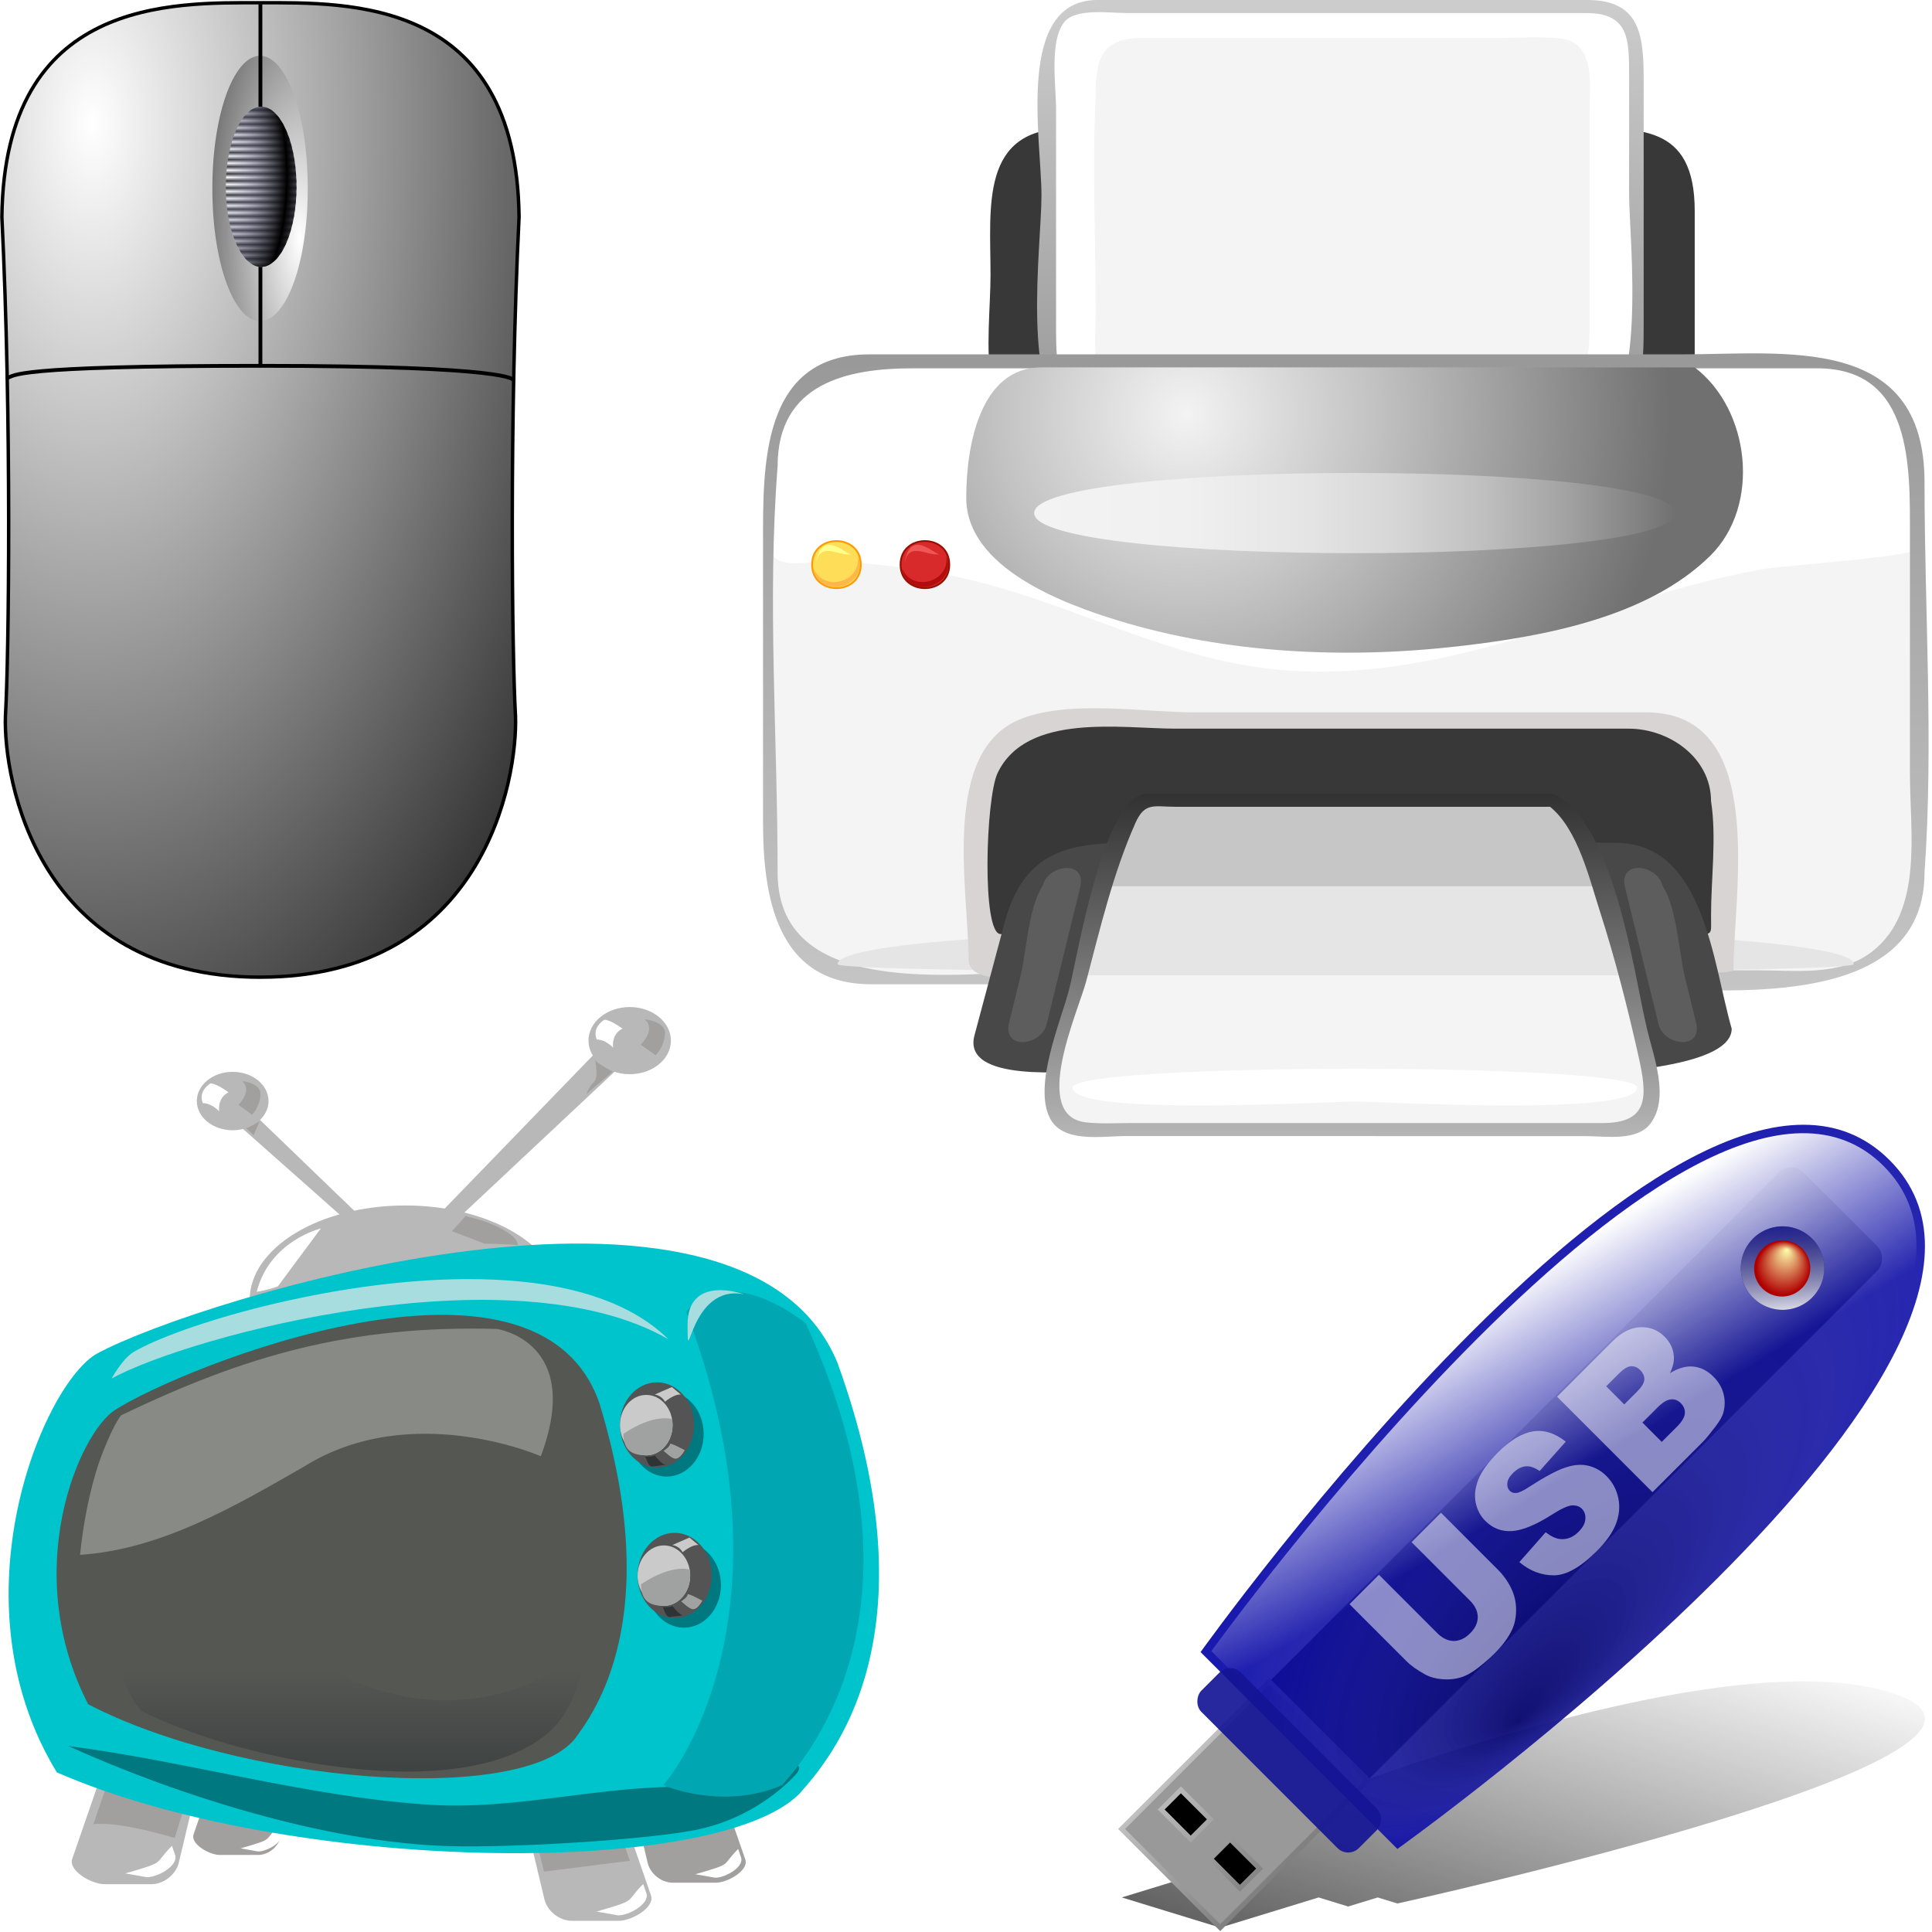
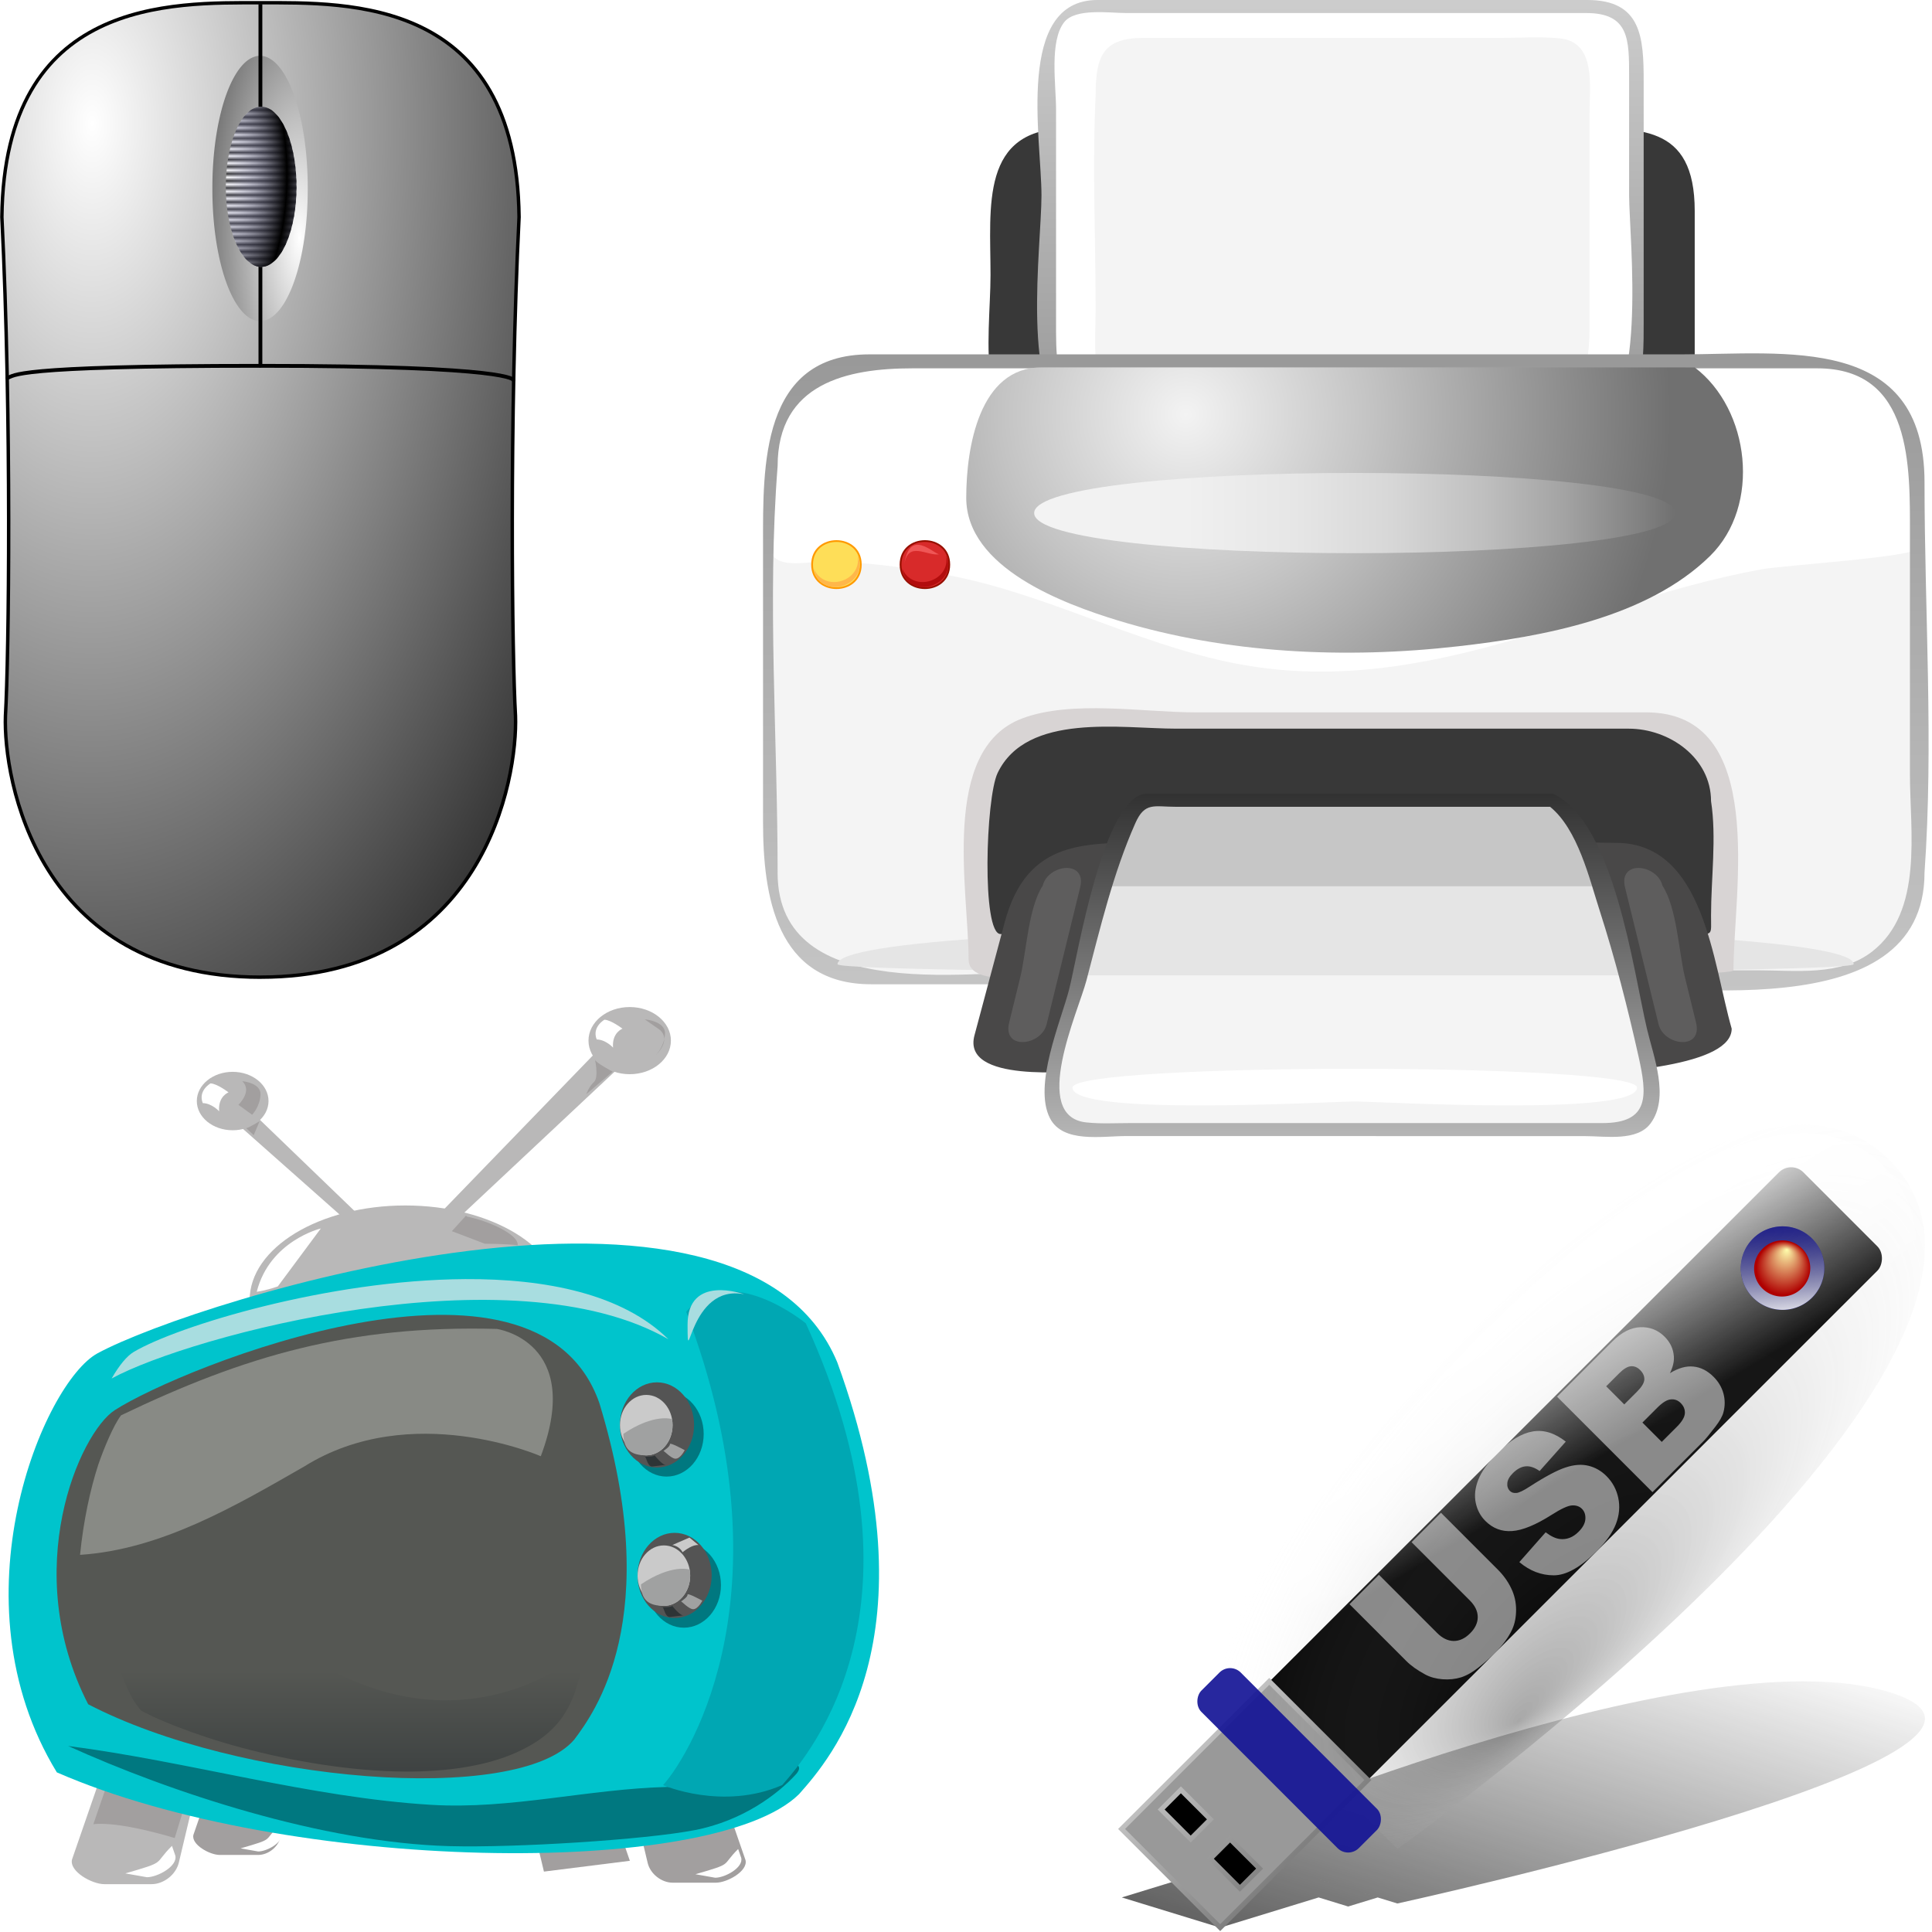
<svg xmlns="http://www.w3.org/2000/svg" xmlns:xlink="http://www.w3.org/1999/xlink" width="100" height="100" version="1.1" viewBox="0 0 100 100">
  <defs>
    <linearGradient id="a">
      <stop stop-color="#fff" offset="0" />
      <stop stop-color="#333" offset="1" />
    </linearGradient>
    <linearGradient id="e" x1="193.64" x2="193.64" y1="161.64" y2="162.41" gradientTransform="scale(.664 1.507)" gradientUnits="userSpaceOnUse" spreadMethod="reflect">
      <stop stop-color="#333" offset="0" />
      <stop stop-color="#fff" offset="1" />
    </linearGradient>
    <radialGradient id="d" cx="159.5" cy="168.12" r="30.639" gradientTransform="scale(.664 1.507)" gradientUnits="userSpaceOnUse" spreadMethod="reflect">
      <stop stop-color="#b3b3eb" stop-opacity="0" offset="0" />
      <stop offset="1" />
    </radialGradient>
    <radialGradient id="c" cx="85.534" cy="170.14" r="252.09" gradientTransform="scale(.73 1.371)" gradientUnits="userSpaceOnUse" spreadMethod="reflect" xlink:href="#a" />
    <radialGradient id="b" cx="194.16" cy="180.97" r="68.414" gradientTransform="scale(.675 1.481)" gradientUnits="userSpaceOnUse" spreadMethod="reflect" xlink:href="#a" />
    <linearGradient id="d-4" x1="-239.78" x2="-238.02" gradientTransform="matrix(0,140.57,140.57,0,-63505,33657)" gradientUnits="userSpaceOnUse">
      <stop stop-color="#fff" offset="0" />
      <stop offset="1" />
    </linearGradient>
    <linearGradient id="c-7" x1="-236.37" x2="-234.63" gradientTransform="matrix(0,-254.53,-254.53,0,119520,-59945)" gradientUnits="userSpaceOnUse">
      <stop stop-color="#fff" offset="0" />
      <stop offset="1" />
    </linearGradient>
    <radialGradient id="b-9" cx="50.067" cy="49.075" r="57.481" gradientUnits="userSpaceOnUse">
      <stop stop-color="#f3f3f3" offset="0" />
      <stop stop-color="#c3c3c3" offset=".384" />
      <stop stop-color="#707070" offset="1" />
    </radialGradient>
    <linearGradient id="a-4" x1="32.118" x2="108.05" gradientUnits="userSpaceOnUse">
      <stop stop-color="#f3f3f3" offset="0" />
      <stop stop-color="#f0f0f0" offset=".236" />
      <stop stop-color="#e6e6e6" offset=".407" />
      <stop stop-color="#d7d7d7" offset=".557" />
      <stop stop-color="#c0c0c0" offset=".696" />
      <stop stop-color="#a3a3a3" offset=".827" />
      <stop stop-color="#808080" offset=".95" />
      <stop stop-color="#707070" offset="1" />
    </linearGradient>
    <linearGradient id="e-8" x1="-231.55" x2="-229.82" gradientTransform="matrix(0,-45.512,-45.512,0,22695,-10381)" gradientUnits="userSpaceOnUse">
      <stop stop-color="#fff" offset="0" />
      <stop offset="1" />
    </linearGradient>
    <linearGradient id="a-0" x2="0" y1="282.03" y2="225" gradientUnits="userSpaceOnUse">
      <stop stop-color="#2e3436" offset="0" />
      <stop stop-color="#555753" offset="1" />
    </linearGradient>
    <linearGradient id="j" x1="207.46" x2="207.64" y1="162.96" y2="-4.07" gradientTransform="matrix(.414 .127 -1.209 .371 113.49 116.02)" gradientUnits="userSpaceOnUse">
      <stop stop-color="#333" stop-opacity=".8" offset="0" />
      <stop stop-color="#333" stop-opacity="0" offset="1" />
    </linearGradient>
    <linearGradient id="i" x1="42.245" x2="86.967" y1="806.32" y2="806.32" gradientTransform="matrix(.581 .581 -.86 .86 707.4 -577.17)" gradientUnits="userSpaceOnUse">
      <stop stop-color="#bfbfbf" offset="0" />
      <stop stop-color="#7f7f7f" offset="1" />
    </linearGradient>
    <radialGradient id="k" cx="89.963" cy="574.23" r="88.534" fx="135.71" fy="616.04" gradientTransform="matrix(.456 .457 -1.096 1.095 714.92 -584.68)" gradientUnits="userSpaceOnUse">
      <stop stop-opacity=".341" offset="0" />
      <stop stop-color="#fff" stop-opacity="0" offset="1" />
    </radialGradient>
    <linearGradient id="g" x1="31.513" x2="92.504" y1="525.98" y2="563.51" gradientTransform="matrix(.434 .434 -1.074 1.073 704.16 -570.17)" gradientUnits="userSpaceOnUse">
      <stop stop-color="#fff" offset="0" />
      <stop stop-color="#fff" stop-opacity="0" offset="1" />
    </linearGradient>
    <linearGradient id="h" x1="62.949" x2="36.042" y1="835.05" y2="812.3" gradientUnits="userSpaceOnUse">
      <stop stop-color="#fff" offset="0" />
      <stop stop-opacity="0" offset="1" />
    </linearGradient>
    <radialGradient id="l" cx="53.26" cy="825.36" r="6.866" fx="50.603" fy="821.34" gradientUnits="userSpaceOnUse">
      <stop stop-color="#ffffad" offset="0" />
      <stop stop-color="#af0000" offset="1" />
    </radialGradient>
  </defs>
  <g transform="matrix(.158 0 0 .158 -5.097 -30.464)">
    <path d="m117.6 512.93c-73.24 0-84.313-65.018-83.555-85.618 1.128-19.429 2.065-97.586-1.17-163.4 0.824-71.924 55.773-70.205 84.713-70.205s83.888-1.719 84.712 70.205c-3.235 65.811-2.297 143.97-1.17 163.39 0.758 20.599-10.315 85.618-83.555 85.618" fill="url(#c)" fill-rule="evenodd" stroke="#000" stroke-width="1.125" />
    <path transform="matrix(.98 0 0 1.243 1.998 -62.323)" d="m133.75 254.93a15.938 34.688 0 1 0-31.875 0 15.938 34.688 0 1 0 31.875 0z" fill="url(#b)" fill-rule="evenodd" />
    <path d="m117.57 194.13v118.58" fill="none" stroke="#000" stroke-width="1.25" />
    <path transform="translate(0,-3.125)" d="m129.38 257.12a11.562 26.251 0 1 0-23.125 0 11.562 26.251 0 1 0 23.125 0z" fill="url(#e)" fill-rule="evenodd" />
    <path transform="translate(0,-3.125)" d="m129.38 257.12a11.562 26.251 0 1 0-23.125 0 11.562 26.251 0 1 0 23.125 0z" fill="url(#d)" fill-rule="evenodd" />
    <path d="m117.36 312.65c-82.346 0-80.161 3.297-82.622 3.922" fill="none" stroke="#000" stroke-linecap="round" stroke-width="1.25" />
    <path d="m117.57 312.65c83.169 0 82.882 4.667 82.882 4.667" fill="none" stroke="#000" stroke-linecap="round" stroke-width="1.25" />
  </g>
  <g transform="matrix(.437 0 0 .437 39.495 0)">
    <path d="m110.35 43.52c0 10.842-8.629 9.268-16.469 9.268h-58.702c-10.665 0-8.236-12.683-8.236-20.221 0-8.103-1.272-17.375 9.227-17.375h59.669c7.836 0 14.512-0.608 14.512 9.805-1e-3 6.173-1e-3 12.348-1e-3 18.523" fill="#383838" />
    <path d="m103.44 39.346c0 4.454-0.242 11.382-6.166 11.382h-43.037c-5.148 0-17.478 2.454-19.565-4.047-2.733-8.515-0.831-20.25-0.831-29.008 0-6.409-2.355-16.901 6.476-16.901h55.246c2.316 0 5.748-0.508 7.047 1.837 1.604 2.897 0.83 8.126 0.83 11.41v25.327" fill="#fff" />
    <path d="m97.891 38.917c0 12.1-6.975 10.157-16.24 10.157h-31.583c-2.156 0-5.078 0.497-7.193-0.206-4.295-1.43-3.482-8.508-3.482-12.133 0-8.459-0.404-17.022 0-25.472 0-4.675 0.905-6.773 5.695-6.773h42.128c2.367 0 4.832-0.187 7.195 0.061 4.291 0.451 3.48 5.674 3.48 8.895v25.471" fill="#f4f4f4" />
    <path d="m39.602 0c-9.746 0-6.623 16.493-6.623 23.15 0 6.013-2.568 24.027 3.68 27.631 5.07 2.924 16.028 0.721 21.487 0.721h39.491c6.787 0 6.668-8.583 6.668-13.411v-28.473c0-5.212-0.275-9.618-6.668-9.618h-58.035m-4.897 39.346v-26.404c0-2.854-0.811-8.047 0.96-10.309 1.327-1.696 5.353-1.088 7.356-1.088h54.479c5.123 0 5.08 3.168 5.08 7.538v14.066c0 4.81 2.439 26.807-4.943 26.807h-53.864c-7.193 1e-3 -9.068-2.596-9.068-10.61" fill="url(#d-4)" />
    <path d="m136.71 103.35c0 17.954-31.098 12.407-42.154 12.407h-81.866c-11.852 0-11.825-11.978-11.825-20.478v-33.08c0-8.387 0.578-19.396 11.945-19.396h96.979c11.629 0 26.922-2.289 26.922 14.323-1e-3 15.408-1e-3 30.816-1e-3 46.224" fill="#f4f4f4" />
    <path d="m124.98 42.744h-105.96c-6.937 0-14.8-0.263-17.559 7.922-1.419 4.209-0.599 9.616-0.599 13.972 0 3.246 4.963 1.671 7.588 1.825 4.871 0.283 9.725 0.873 14.5 1.867 12.104 2.519 23.137 8.859 35.385 10.662 15.051 2.219 29.051-2.602 43.145-7.155 5.498-1.777 11.063-3.354 16.752-4.401 2.641-0.487 18.475-1.466 18.475-2.503 2e-3 -8.866 1.025-22.189-11.727-22.189" fill="#fff" />
    <path d="m12.591 41.972c-12.89 0-12.591 13.312-12.591 22.445v32.964c0 8.668 1.523 19.199 12.808 19.199h83.035c11.617 0 41.727 5.42 41.727-13.235 1.086-15.246 0-30.934 0-46.223 0-17.621-16.518-15.15-28.82-15.15h-96.159m-10.864 61.374c0-15.901-1.242-32.292 0-48.136 0-9.835 8.298-11.583 15.934-11.583h107.22c11.266 0 10.961 11.67 10.961 19.653v28.432c0 6.781 1.617 16.231-4.453 20.977-3.791 2.966-9.059 2.238-13.574 2.238h-82.27c-10.042 0-33.823 4.328-33.823-11.581" fill="url(#c-7)" />
    <path d="m129.18 114.2c0 1.294-120.36 1.294-120.36 0 0-5.657 120.36-5.657 120.36 0" fill="#e5e5e5" />
    <path d="m110.35 43.518c6.521 4.942 7.914 16.347 1.818 22.332-7.455 7.324-19.887 9.565-29.816 10.696-13.335 1.519-27.448 0.887-40.339-3.062-6.363-1.949-17.946-6.202-17.946-14.524 0-6.037 1.581-15.443 8.889-15.443h27.476l49.918 1e-3" fill="url(#b-9)" />
    <path d="m108.04 60.769c0 6.337-75.927 6.337-75.927 0s75.927-6.336 75.927 0" fill="url(#a-4)" />
    <path d="m104.59 84.374h-53.449c-6.058 0-14.605-1.493-20.47 0.728-9.742 3.688-6.325 20.434-6.325 28.533 0 3.557 8.632 1.744 11.544 1.744h32.309c3.525 0 46.744 0.504 46.744-0.466 0-9.271 4.149-30.539-10.353-30.539" fill="#d8d4d4" />
    <path d="m102.54 86.306h-53.561c-6.488 0-17.744-1.945-21.194 5.245-1.419 2.962-1.901 19.081 0.345 19.081h82.211c2.217 0 1.943 0.192 1.943-2.203 0-4.344 0.668-9.244 0-13.534 0-5.146-4.949-8.589-9.744-8.589" fill="#383838" />
    <path d="m114.73 121.84c0 8.443-49.349 5.021-54.58 5.021-7.044 0-14.09-0.058-21.135 0-2.5 0-15.49 1.439-13.973-4.231l3.572-13.361c2.676-10.005 9.695-9.444 18.078-9.444h33.395c7.041 0 14.09-0.114 21.131 9e-3 10.26 0.179 11.268 14.201 13.512 22.006" fill="#494848" />
    <path d="m33.587 121.32c-0.632 2.572-5.248 3.111-4.436-0.205l1.312-5.35c0.736-3.007 0.952-8.25 2.659-10.852 0.631-2.574 5.248-3.113 4.436 0.205l-1.312 5.35c-0.887 3.618-1.773 7.234-2.659 10.852" fill="#5e5d5d" />
    <path d="m38.781 121.39c-0.607 2.47-3.824 3.019-3.039-0.186l1.312-5.35c0.713-2.907 0.929-8.391 2.659-10.853 0.607-2.466 3.824-3.017 3.039 0.187l-1.312 5.35c-0.886 3.618-1.773 7.235-2.659 10.852" fill="#383838" />
    <path d="m106.07 121.32c0.633 2.572 5.248 3.111 4.436-0.205-0.438-1.784-0.875-3.566-1.311-5.35-0.736-3.007-0.953-8.25-2.66-10.852-0.631-2.574-5.248-3.113-4.436 0.205l1.313 5.35c0.885 3.618 1.773 7.234 2.658 10.852" fill="#5e5d5d" />
    <path d="m100.88 121.39c0.607 2.47 3.824 3.019 3.039-0.186l-1.313-5.35c-0.713-2.907-0.928-8.391-2.658-10.853-0.607-2.466-3.824-3.017-3.039 0.187l1.311 5.35c0.886 3.618 1.773 7.235 2.66 10.852" fill="#383838" />
    <path d="m44.863 94.785h48.233c5.506 0 9.414 21.663 10.377 25.628 0.768 3.159 2.115 6.707 1.754 9.993-0.455 4.1-4.119 3.388-7.313 3.388h-55.625c-2.482 0-6.265 0.938-7.564-1.762-1.334-2.777 0.46-6.991 1.132-9.705 1.338-5.414 2.74-10.818 4.338-16.161 0.809-2.709 1.919-9.776 4.668-11.381" fill="#f4f4f4" />
    <path d="m102.23 115.53c-1.518-5.701-3.545-20.745-11.15-20.745h-43.717c-7.032 0-8.382 15.439-9.775 20.745h64.642" fill="#e5e5e5" />
    <path d="m99.035 104.97c-2.166-6.141-3.105-10.187-9.471-10.187h-39.818c-7.053 0-6.952 2.89-9.189 10.187h58.478" fill="#c6c6c6" />
    <path d="m93.58 94.014h-48.117c-5.138 0-8.237 19.399-9.203 23.149-1 3.879-4.275 11.343-2.287 15.262 1.528 3.009 6.134 2.133 9.054 2.133l54.352 9e-3c2.439 0 6.141 0.651 7.744-1.509 2.281-3.074 0.338-7.942-0.428-11.195-1.621-6.897-3.881-24.486-11.115-27.849m-0.359 1.545c3.293 2.68 4.652 8.512 5.885 12.334 1.814 5.645 3.287 11.405 4.58 17.19 1.033 4.609 1.381 7.938-4.262 7.938h-55.847c-1.743 0-3.574 0.111-5.31-0.08-6.638-0.732-0.942-13.096 0.032-16.795 1.64-6.234 3.175-12.748 5.802-18.659 1.121-2.522 2.226-1.928 4.769-1.928h44.351" fill="url(#e-8)" />
    <path d="m103.52 128.82c0 3.438-30.527 1.644-33.436 1.644s-33.435 1.794-33.435-1.644c1e-3 -2.973 66.871-2.973 66.871 0" fill="#fff" />
    <path d="m11.683 66.874c0 3.857-5.979 3.857-5.979 0s5.979-3.857 5.979 0" fill="#f90" />
    <path d="m11.472 66.874c0 3.583-5.556 3.585-5.556 0 0-3.584 5.556-3.582 5.556 0" fill="#fede58" />
    <path d="m11.204 65.796c0.553 3.075-3.948 4.452-5.204 1.542 0.679 3.967 6.734 2.031 5.204-1.542" fill="#ffb74a" />
-     <path d="m10.427 65.641c-1.449 0.306-3.803-1.755-4.204 1.373 0.604-4.718 3.618-1.252 4.204-1.373" fill="#ffff8c" />
    <path d="m22.161 66.874c0 3.857-5.979 3.857-5.979 0s5.979-3.857 5.979 0" fill="#970f00" />
    <path d="m21.951 66.874c0 3.583-5.556 3.585-5.556 0 0-3.584 5.556-3.582 5.556 0" fill="#d82a2a" />
    <path d="m21.683 65.796c0.553 3.075-3.948 4.452-5.204 1.542 0.679 3.967 6.734 2.031 5.204-1.542" fill="#b20d0d" />
    <path d="m20.906 65.641c-1.45 0.306-3.804-1.755-4.206 1.373 0.606-4.718 3.619-1.252 4.206-1.373" fill="#ef5656" />
  </g>
  <g transform="matrix(.158 0 0 .158 .647 50.927)">
    <path d="m88.628 251.13h-12.596c-3.28 0-8.162 1.754-8.922 4.945l-7.847 22.693c-0.76 3.191 5.342 6.575 8.623 6.575h12.596c3.28 0 6.533-2.569 7.292-5.76l5.403-22.693c0.76-3.191-1.269-5.76-4.55-5.76z" fill="#a29f9f" />
    <path d="m87.166 275.84c-5.133 5.087-1.151 4.079-12.449 7.35l5.759 1.018c2.883 0 8.253-2.968 7.585-5.773l-0.895-2.596z" fill="#fff" />
    <path d="m207.12 255.97h14.161c3.688 0 9.176 1.972 10.03 5.56l8.822 25.513c0.854 3.588-6.006 7.392-9.694 7.392h-14.161c-3.688 0-7.345-2.888-8.199-6.476l-6.074-25.513c-0.854-3.588 1.427-6.476 5.115-6.476z" fill="#a29f9f" />
    <path d="m237.72 283.4c-5.771 5.719-1.295 4.586-13.996 8.264l6.474 1.145c3.242 0 9.279-3.337 8.528-6.49l-1.006-2.918z" fill="#fff" />
    <g transform="matrix(-1,0,0,1,292.81,-41.941)">
      <path d="m237.27 294.86h15.463c4.027 0 10.02 2.154 10.952 6.071l9.633 27.858c0.933 3.917-6.558 8.071-10.585 8.071h-15.463c-4.027 0-8.02-3.154-8.952-7.071l-6.633-27.858c-0.933-3.917 1.558-7.071 5.585-7.071z" fill="#b9b8b8" />
      <path d="m240.57 324.31c6.302 6.244 1.414 5.007 15.283 9.023l-7.069 1.25c-3.54 0-10.132-3.644-9.312-7.087l1.099-3.186z" fill="#fff" />
      <path d="m238.84 297.55c-3.429 0-5.557 2.678-4.763 6.013l5.597 18.188s17.65-5.539 26.65-4.539l-5.002-14.501c-0.794-3.335-5.91-5.162-9.339-5.162h-13.144z" fill="#a29f9f" />
    </g>
    <g transform="translate(-22,4)">
-       <path d="m195.2 260.92h15.463c4.027 0 10.02 2.154 10.952 6.071l9.633 27.858c0.933 3.917-6.558 8.071-10.585 8.071h-15.463c-4.027 0-8.02-3.154-8.952-7.071l-6.633-27.858c-0.933-3.917 1.558-7.071 5.585-7.071z" fill="#b9b8b8" />
      <path d="m228.62 290.87c-6.302 6.244-1.414 5.007-15.283 9.023l7.069 1.25c3.54 0 10.132-3.644 9.312-7.087l-1.099-3.186z" fill="#fff" />
      <path d="m196.76 263.6c-3.429 0-5.557 2.678-4.763 6.013l4.097 17.188 28.15-3.539-5.002-14.501c-0.794-3.335-5.91-5.162-9.339-5.162h-13.144z" fill="#a29f9f" />
    </g>
    <path transform="translate(-252.31,-246.78)" d="m432 350.36c0 17.121-22.833 31-51 31s-51-13.879-51-31 22.833-31 51-31 51 13.879 51 31z" fill="#b9b8b8" />
    <path d="m27.86 121.01c32.941-17.857 210.98-72.714 242.35 3 32.941 90.714-2.788 130.38-12.549 141.43-28.235 27.857-167.84 25.714-243.13-7.143-34.509-56.429-4.306-127.72 13.333-137.29z" fill="#00c4cc" />
    <path d="m33.522 139.62c21.575-13.919 138.18-61.326 158.73-2.308 21.575 70.711-1.826 101.63-8.219 110.24-18.493 21.714-109.93 14.044-159.24-11.568-22.602-43.986-2.82-88.913 8.733-96.367z" fill="#555753" />
    <path d="m35.567 141.32c-2.502 3.254-5.711 11.044-7.469 16.188-2.654 8.184-4.878 18.523-5.969 29.531 26.595-1.746 50.938-16.043 73.469-28.969 35.123-21.949 77.469-3.344 77.469-3.344 14.142-37.648-14.399-41.705-14.399-41.705-48.17-1.27-82.468 8.796-123.1 28.298z" fill="#888a85" />
    <g fill="#b9b8b8">
      <path d="m138.69 76.58 60-62 3 10-57.54 53.955-5.46-1.955z" />
      <path transform="translate(-289.31,-323.78)" d="m505 342.36c0 6.075-6.044 11-13.5 11s-13.5-4.925-13.5-11 6.044-11 13.5-11 13.5 4.925 13.5 11z" />
      <path d="m124.69 86.58-55-53-2 7 46.873 41.538 10.127 4.462z" />
      <path transform="matrix(-.87 0 0 .87 499.73 -259.48)" d="m505 342.36c0 6.075-6.044 11-13.5 11s-13.5-4.925-13.5-11 6.044-11 13.5-11 13.5 4.925 13.5 11z" />
    </g>
    <path d="m234.15 255.21c-20.348-0.818 0.532 6.776-19.485 7.851-26.091 0.658-51.429 7.425-77.425 5.871-39.552-2.365-79.698-14.231-119.01-19.277 33.349 15.115 83.247 31.7 125.05 32.809 21.573 0.572 63.925-2.107 80.159-5.239 16.139-3.114 27.399-12.092 32.813-17.864 6.896-6.953-12.799-3.782-22.104-4.151z" fill="#007880" />
    <path d="m148.24 96.705c-44.857 0.263-94.322 15.402-108.55 23.87-2.232 1.329-4.728 4.367-7.219 8.694 25.708-14.065 131.17-42.315 182.4-12.857-15.036-14.801-40.028-19.864-66.631-19.707z" fill="#a8dde0" />
    <g fill="#a29f9f">
      <path d="m75.25 31.862s6.25 0.5 6 4.5-2.75 6.5-2.75 6.5l-4.5-3.25s4.75-4.5 1.25-7.75z" />
-       <path d="m207.13 11.612s6.896 0.534 6.62 4.807-3.034 6.943-3.034 6.943l-4.965-3.472s5.241-4.807 1.379-8.278z" />
+       <path d="m207.13 11.612s6.896 0.534 6.62 4.807-3.034 6.943-3.034 6.943s5.241-4.807 1.379-8.278z" />
      <path d="m76.544 47.255c0.707 0 4.419-2.298 4.419-2.298l-1.944 4.596z" />
      <path d="m196.62 28.737s-5.75-3-5.875-4 1.5 5.75-0.25 7.375-2.5 4-2.5 4z" />
      <path d="m148.59 75.875-0.25 0.281c-0.031-0.005-0.063-0.026-0.094-0.031l0.062 0.062-4.375 4.812 10.812 4.125s7.25 0 10.75 0.5c0.487-3.408-9.44-8.013-16.656-9.406l-0.25-0.344z" />
    </g>
    <path d="m101.01 80.112s-16.75 4-21 20.75c3.5-0.5 6.911-1.775 6.911-1.775" fill="#fff" />
    <path d="m128.47 258.03c-17.856-0.114-37.243-3.491-53.406-7.812s-29.737-10.104-33.5-12.531c1.192 0.769-0.701-0.722-2.312-3.688s-3.47-7.299-5.156-12.5c-2.654-8.184-4.878-18.523-5.969-29.531 1.47 0.025 2.987 0.07 5.125 0.375 11.053 1.578 31.45 8.038 64.344 28.594 35.123 21.949 66.516 14.219 85.969 0.344 1.631-1.164 3.097-2.401 4.594-3.625-1.064 4.522-2.33 9.226-3.844 14.188-3.503 10.061-9.761 15.681-19.406 20s-22.549 6.276-36.438 6.188z" fill="url(#a-0)" />
    <path transform="matrix(.881 0 0 .718 81.275 -193.62)" d="m164.76 475.01c0 10.739-6.173 19.445-13.789 19.445s-13.789-8.706-13.789-19.445 6.173-19.445 13.789-19.445 13.789 8.706 13.789 19.445z" fill="#007880" />
    <path d="m220.71 107.4c34.147 90.267 2.184 144.03-7.577 155.08 0 0 19.531 8.469 39.031-0.031 9.761-11.045 49.851-59.123 7.718-151.25 0 0-25.172-20.797-39.172-3.797v-5e-5z" fill="#00a7b3" />
    <g transform="matrix(.625 0 0 .509 90.282 -99.4)">
      <path transform="matrix(1.41,0,0,1.41,-19.509,-190.63)" d="m164.76 475.01c0 10.739-6.173 19.445-13.789 19.445s-13.789-8.706-13.789-19.445 6.173-19.445 13.789-19.445 13.789 8.706 13.789 19.445z" fill="#545454" />
      <path transform="translate(36.77,4.243)" d="m164.76 475.01c0 10.739-6.173 19.445-13.789 19.445s-13.789-8.706-13.789-19.445 6.173-19.445 13.789-19.445 13.789 8.706 13.789 19.445z" fill="#cacaca" />
      <path d="m201.24 475.38s-9.25-3.944-25.513 9.491c0.119 10.595 4.473 13.822 12.013 13.822 7.615 0 13.781-8.698 13.781-19.438 0-1.321-0.103-2.628-0.281-3.875z" fill="#a0a1a1" />
-       <path d="m201.16 454.76c-1.875 0.938-9.005 4.819-9.005 4.819 4 0.75 5.364 4.639 5.364 4.639 1.5-1.5 5.482-5.073 8.357-4.635" fill="#cacaca" />
      <path d="m198.33 504.78c-1.875 0.938-6.353-6.318-6.353-6.318 0.818 1.28-5.596 1.104-5.596 1.104 1.5-1.5 1.416 5.887 4.291 6.325" fill="#2e3436" />
      <path d="m196.75 495.86s3.625-2.875 3.375-4.375 7.75 3.875 7.75 3.875-2.25 5.625-4.875 5.5c-2.181-0.104-5.75-4.875-6.25-5z" fill="#a0a1a1" />
    </g>
    <path transform="matrix(.881 0 0 .718 86.932 -144.12)" d="m164.76 475.01c0 10.739-6.173 19.445-13.789 19.445s-13.789-8.706-13.789-19.445 6.173-19.445 13.789-19.445 13.789 8.706 13.789 19.445z" fill="#007880" />
    <g transform="matrix(.625 0 0 .509 96.05 -50.097)">
      <path transform="matrix(1.41,0,0,1.41,-19.509,-190.63)" d="m164.76 475.01c0 10.739-6.173 19.445-13.789 19.445s-13.789-8.706-13.789-19.445 6.173-19.445 13.789-19.445 13.789 8.706 13.789 19.445z" fill="#545454" />
      <path transform="translate(36.77,4.243)" d="m164.76 475.01c0 10.739-6.173 19.445-13.789 19.445s-13.789-8.706-13.789-19.445 6.173-19.445 13.789-19.445 13.789 8.706 13.789 19.445z" fill="#cacaca" />
      <path d="m201.24 475.38s-9.25-3.944-25.513 9.491c0.119 10.595 4.473 13.822 12.013 13.822 7.615 0 13.781-8.698 13.781-19.438 0-1.321-0.103-2.628-0.281-3.875z" fill="#a0a1a1" />
      <path d="m201.16 454.76c-1.875 0.938-9.005 4.819-9.005 4.819 4 0.75 5.364 4.639 5.364 4.639 1.5-1.5 5.482-5.073 8.357-4.635" fill="#cacaca" />
      <path d="m198.33 504.78c-1.875 0.938-6.353-6.318-6.353-6.318 0.818 1.28-5.596 1.104-5.596 1.104 1.5-1.5 1.416 5.887 4.291 6.325" fill="#2e3436" />
      <path d="m196.75 495.86s3.625-2.875 3.375-4.375 7.75 3.875 7.75 3.875-2.25 5.625-4.875 5.5c-2.181-0.104-5.75-4.875-6.25-5z" fill="#a0a1a1" />
    </g>
    <path d="m239.71 101.68s-18.612-6.788-18.564 10.02 0.422-13.641 18.564-10.02z" fill="#a8dde0" />
    <path d="m62.333 39.051c-1.638-4.108 2.538-6.463 2.538-6.463 2.149 0.069 5.905 2.942 5.905 2.942s-3.496 1.263-3.085 6.191c0 0-2.381-2.618-5.358-2.67z" fill="#fff" />
    <path d="m191.38 18.191c-1.638-4.108 2.538-6.463 2.538-6.463 2.149 0.069 5.905 2.942 5.905 2.942s-3.496 1.263-3.085 6.191c0 0-2.381-2.618-5.358-2.67z" fill="#fff" />
  </g>
  <g transform="matrix(.405 0 0 .405 -27.618 122.3)" stroke-width="1.25">
    <g transform="matrix(.502 0 0 .502 211.22 -158.23)">
      <g fill-rule="evenodd">
        <path d="m25.744 189.03-25.06 7.684 25.049 7.687 25.06-7.684zm0.004-4.611-7.518 2.305 40.079 12.3 7.518-2.305zm-5.011-1.537s125.31-53.792 175.41-38.417c50.099 15.375-125.31 53.792-125.31 53.792l-50.099-15.375z" fill="url(#j)" />
        <rect transform="rotate(45.012)" x="127.32" y="-114.64" width="35.433" height="230.31" rx="4.395" ry="4.395" />
        <path d="m28.245 181.85-5.014 5.012 7.515 7.518 5.014-5.012zm-12.525-12.53-5.014 5.012 7.515 7.518 5.014-5.012zm22.499-27.613-37.594 37.577 25.107 25.118 37.594-37.577z" fill="#999" stroke="url(#i)" />
-         <path d="m20.736 134.25s125.31-175.36 175.41-125.24c50.099 50.121-125.31 175.36-125.31 175.36s-50.099-50.121-50.099-50.121z" fill="#0000a6" fill-opacity=".9" />
        <path d="m20.736 134.25s125.31-175.36 175.41-125.24c50.099 50.121-125.31 175.36-125.31 175.36s-50.099-50.121-50.099-50.121z" fill="url(#k)" />
      </g>
      <path transform="rotate(-44.987)" d="m-22.471 127.79h10.594v20.484c-3.7e-5 2.031-0.32 3.953-0.961 5.766-0.625 1.797-1.617 3.375-2.977 4.734-1.344 1.344-2.758 2.289-4.242 2.836-2.062 0.766-4.539 1.148-7.43 1.148-1.672 0-3.5-0.117-5.484-0.352-1.969-0.234-3.617-0.695-4.945-1.383-1.328-0.703-2.547-1.695-3.656-2.977-1.094-1.281-1.844-2.602-2.25-3.961-0.656-2.188-0.984-4.125-0.984-5.812v-20.484h10.594v20.977c-1.4e-5 1.875 0.516 3.344 1.547 4.406 1.047 1.047 2.492 1.57 4.336 1.57 1.828 0 3.258-0.516 4.289-1.547 1.047-1.047 1.57-2.523 1.57-4.43v-20.977m15.82 22.992 10.102-0.633c0.219 1.641 0.664 2.891 1.336 3.75 1.094 1.391 2.656 2.086 4.688 2.086 1.516 1e-5 2.68-0.352 3.492-1.055 0.828-0.719 1.242-1.547 1.242-2.484-2.2e-5 -0.891-0.391-1.688-1.172-2.391-0.781-0.703-2.594-1.367-5.438-1.992-4.656-1.047-7.977-2.438-9.961-4.172-2-1.734-3-3.945-3-6.633-2.9e-6 -1.766 0.508-3.43 1.523-4.992 1.031-1.578 2.57-2.812 4.617-3.703 2.062-0.906 4.883-1.359 8.461-1.359 4.391 3e-5 7.734 0.82 10.031 2.461 2.312 1.625 3.688 4.219 4.125 7.781l-10.008 0.586c-0.266-1.547-0.828-2.672-1.688-3.375-0.844-0.703-2.016-1.055-3.516-1.055-1.234 3e-5 -2.164 0.266-2.789 0.797-0.625 0.516-0.938 1.149-0.938 1.898-1.28e-5 0.547 0.258 1.039 0.773 1.477 0.5 0.453 1.688 0.875 3.562 1.266 4.641 1 7.961 2.016 9.961 3.047 2.016 1.016 3.477 2.281 4.383 3.797 0.922 1.516 1.383 3.211 1.383 5.086-3.2e-5 2.203-0.609 4.234-1.828 6.094-1.219 1.859-2.922 3.273-5.109 4.242-2.188 0.953-4.945 1.43-8.273 1.43-5.844 0-9.891-1.125-12.141-3.375-2.25-2.25-3.523-5.109-3.82-8.578m36.562-22.992h19.875c3.312 4e-5 5.851 0.82 7.617 2.461 1.781 1.641 2.672 3.672 2.672 6.094-3.3e-5 2.031-0.633 3.773-1.898 5.227-0.844 0.969-2.078 1.734-3.703 2.297 2.469 0.594 4.281 1.617 5.438 3.07 1.172 1.438 1.758 3.25 1.758 5.438-3.6e-5 1.781-0.414 3.383-1.242 4.805-0.828 1.422-1.961 2.547-3.398 3.375-0.891 0.516-2.234 0.891-4.031 1.125-2.391 0.312-3.977 0.469-4.758 0.469h-18.328v-34.359m10.711 13.477h4.617c1.656 2e-5 2.805-0.281 3.445-0.844 0.656-0.578 0.984-1.406 0.984-2.484-2.3e-5 -1-0.328-1.781-0.984-2.344-0.641-0.562-1.766-0.844-3.375-0.844h-4.688v6.516m0 13.5h5.414c1.828 1e-5 3.117-0.32 3.867-0.961 0.75-0.656 1.125-1.531 1.125-2.625-2.5e-5 -1.016-0.375-1.828-1.125-2.438-0.734-0.625-2.031-0.937-3.891-0.938h-5.391v6.961" fill="#fff" fill-opacity=".5" />
      <g fill-rule="evenodd">
        <path d="m23.491 134s123.56-171.1 171.15-123.48c47.594 47.615-123.56 171.1-123.56 171.1l-47.594-47.615z" fill="url(#g)" />
        <rect transform="rotate(45.012)" x="116.69" y="76.694" width="56.693" height="14.173" rx="3.825" ry="3.825" fill="#141495" fill-opacity=".917" />
        <g transform="matrix(.707 .707 -.707 .707 714.92 -584.68)">
          <path transform="matrix(1 0 0 1 0 -.131)" d="m63.78 825.59a10.63 10.63 0 1 1-21.26 0 10.63 10.63 0 1 1 21.26 0z" fill="#0000a6" fill-opacity=".902" />
          <path transform="matrix(1 0 0 1 0 -.131)" d="m63.78 825.59a10.63 10.63 0 1 1-21.26 0 10.63 10.63 0 1 1 21.26 0z" fill="url(#h)" />
          <path d="m60.236 825.59a7.087 7.087 0 1 1-14.173 0 7.087 7.087 0 1 1 14.173 0z" fill="url(#l)" />
        </g>
      </g>
    </g>
  </g>
</svg>